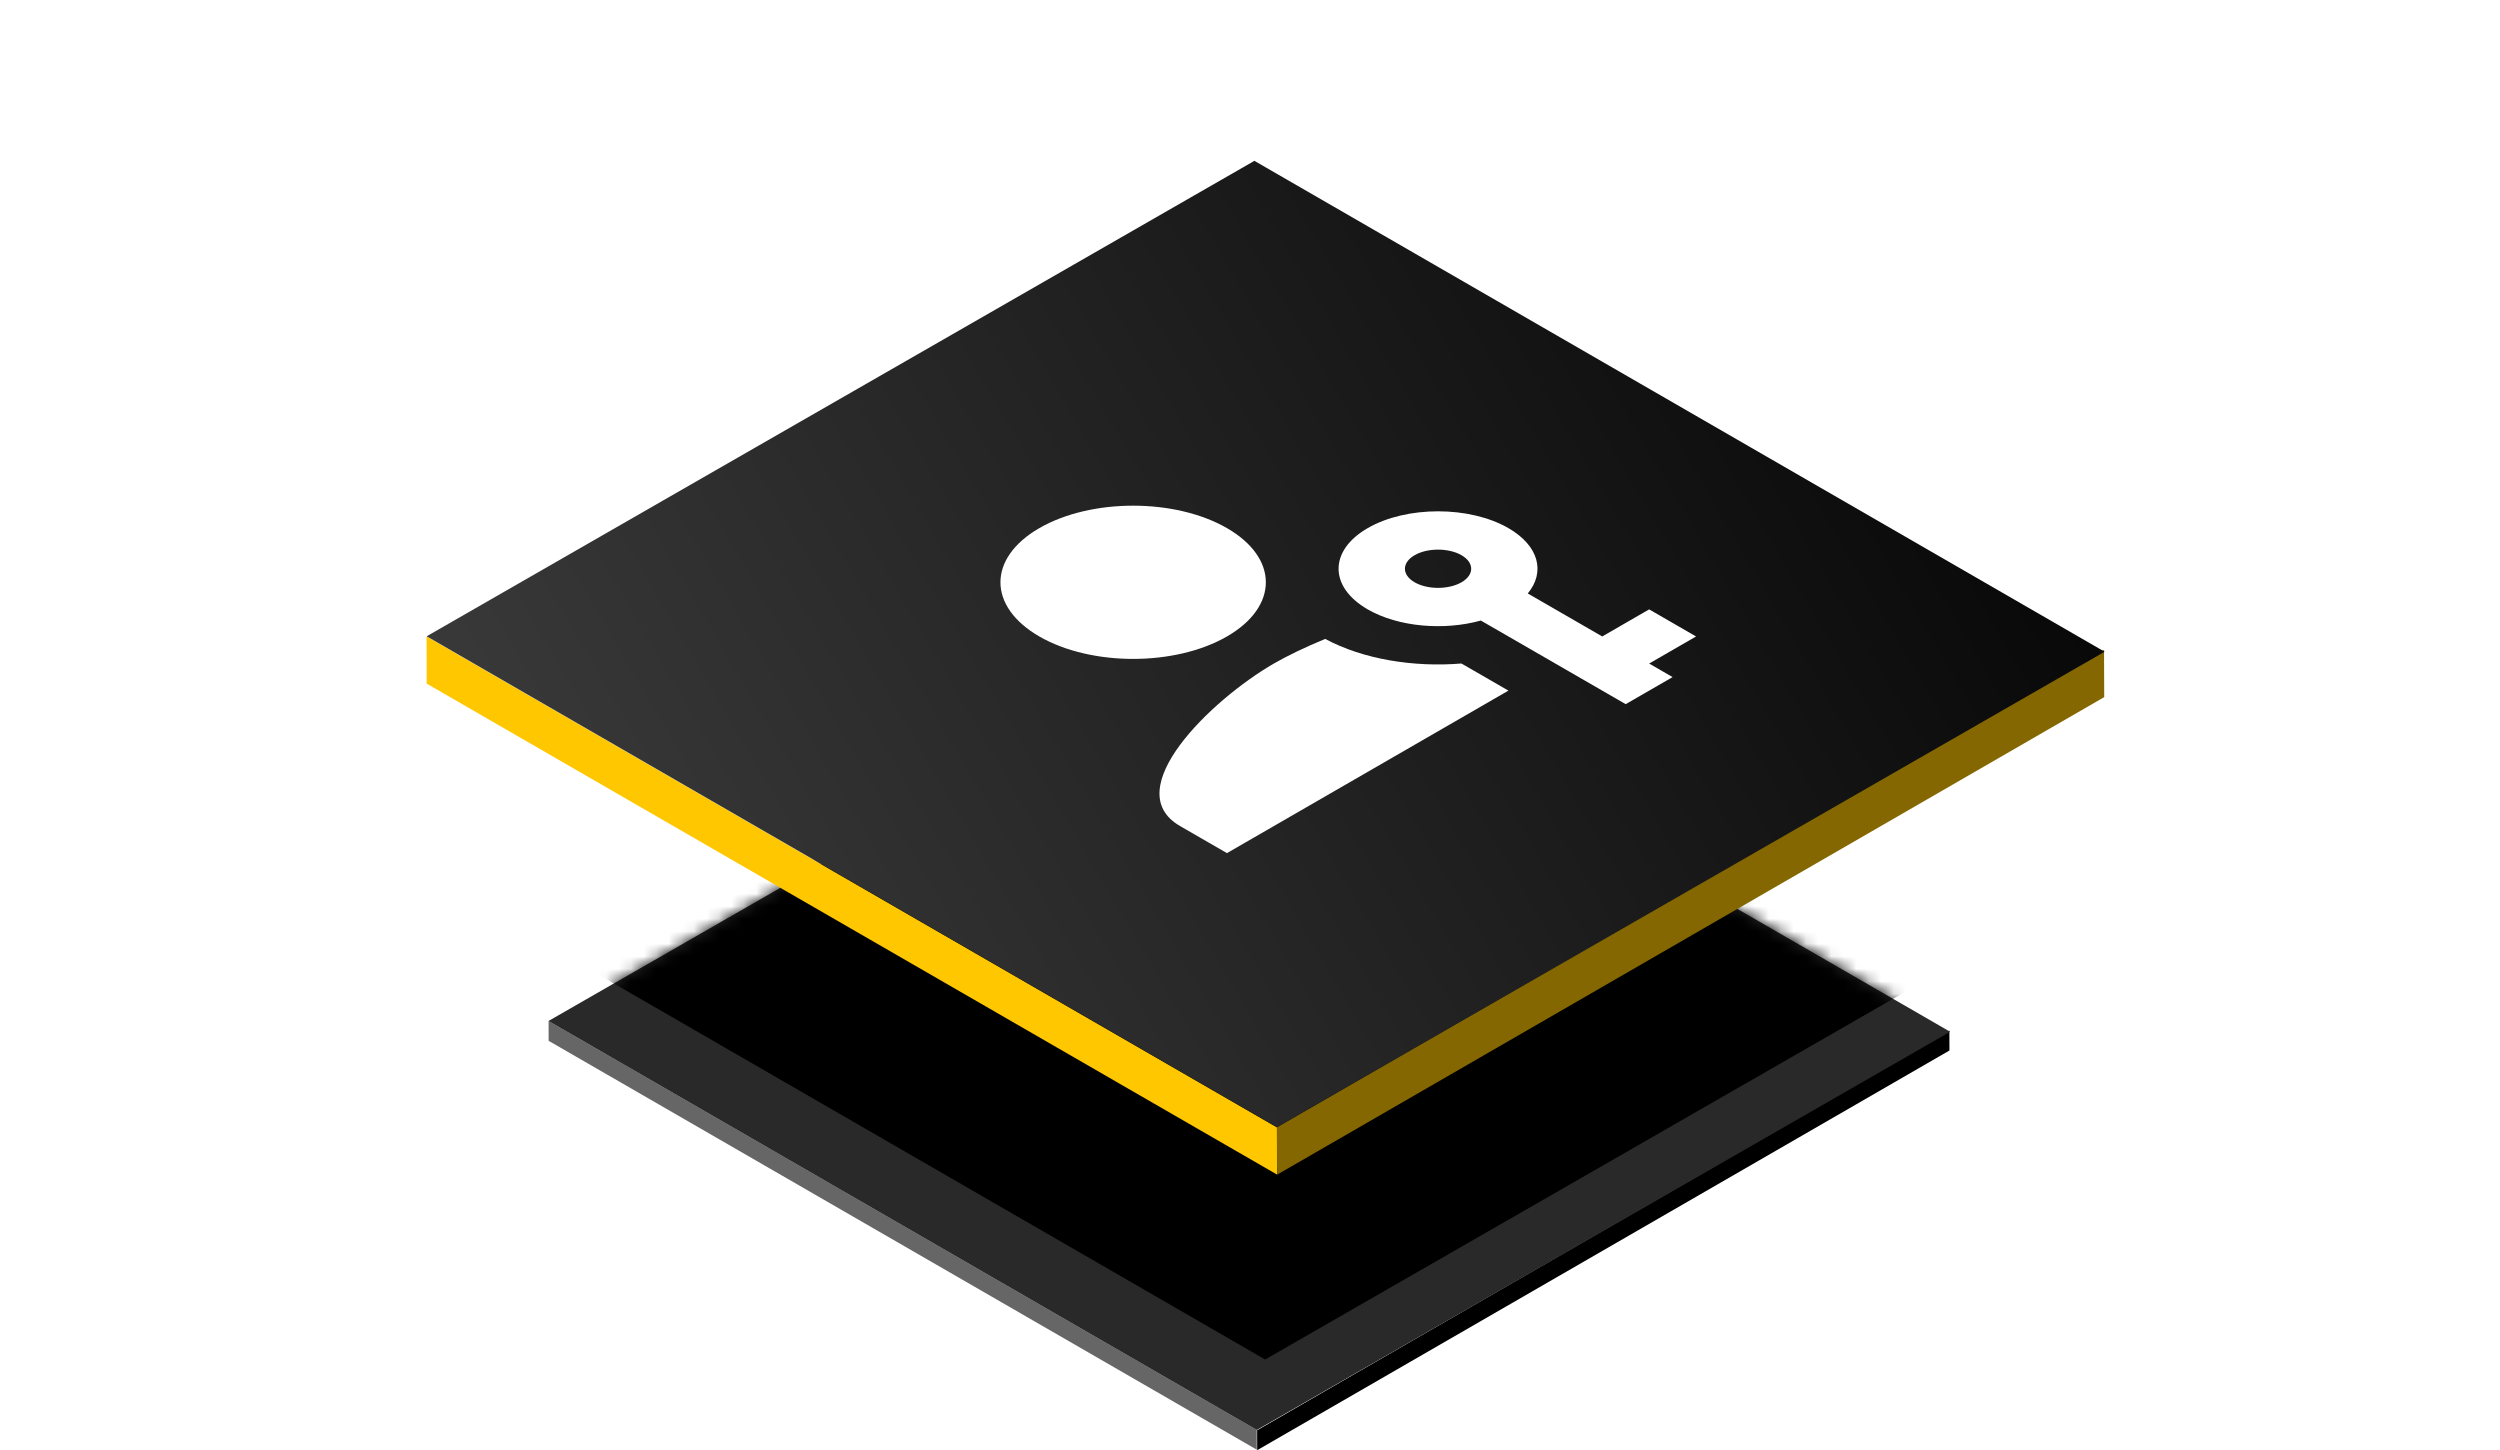
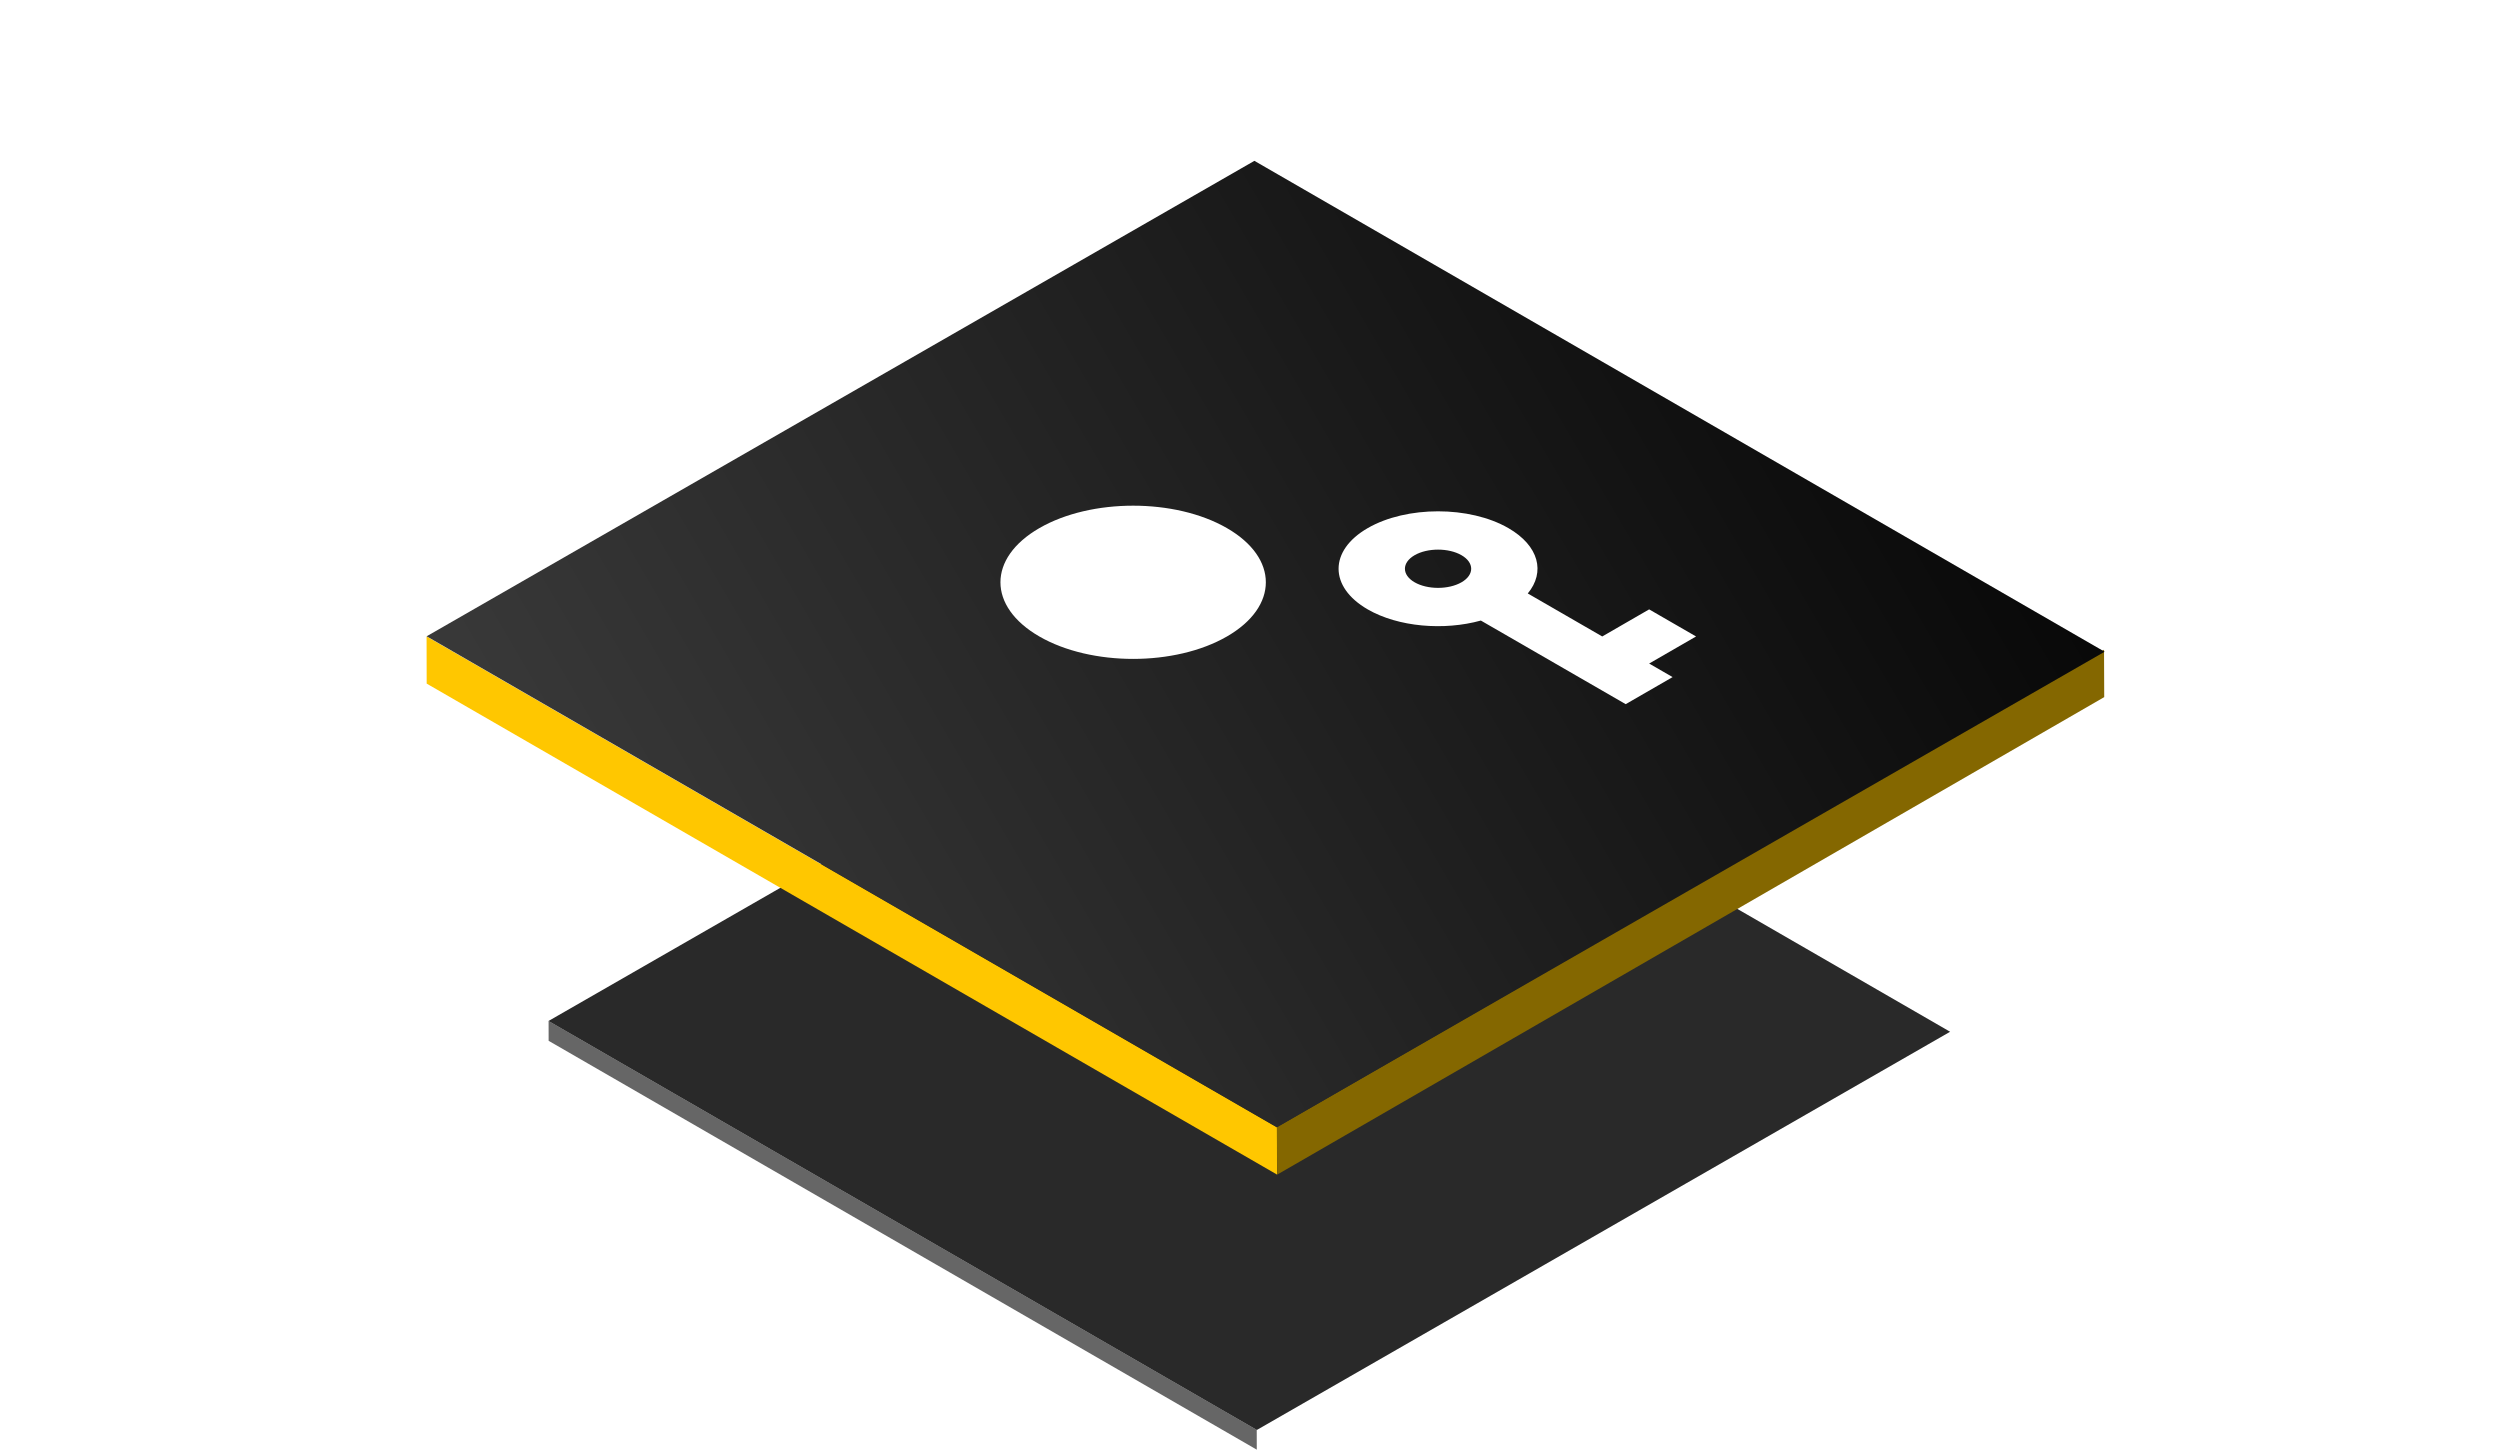
<svg xmlns="http://www.w3.org/2000/svg" width="200" height="116" viewBox="0 0 200 116" fill="none">
  <g clip-path="url(#clip0_688_3664)">
    <g filter="url(#filter0_d_688_3664)">
      <rect width="65.418" height="1.586" transform="matrix(-0.866 -0.5 0.002 1 100.539 104.388)" fill="#666666" />
-       <rect width="63.95" height="1.59" transform="matrix(-0.866 0.5 -0.004 -1 155.956 74.04)" fill="black" />
      <rect width="65.436" height="63.971" transform="matrix(-0.866 -0.5 0.867 -0.498 100.546 104.398)" fill="#292929" />
      <mask id="mask0_688_3664" style="mask-type:alpha" maskUnits="userSpaceOnUse" x="43" y="39" width="114" height="66">
        <rect width="65.436" height="63.971" transform="matrix(-0.866 -0.5 0.867 -0.498 100.551 104.398)" fill="#292929" />
      </mask>
      <g mask="url(#mask0_688_3664)">
        <g filter="url(#filter1_f_688_3664)">
-           <rect width="65.87" height="62.452" transform="matrix(-0.866 -0.5 0.867 -0.498 101.21 98.76)" fill="black" />
-         </g>
+           </g>
      </g>
    </g>
    <rect width="78.554" height="3.774" transform="matrix(-0.866 -0.5 0.002 1 102.154 90.192)" fill="#FFC700" />
    <rect width="76.407" height="3.791" transform="matrix(-0.866 0.5 -0.004 -1 168.338 55.769)" fill="#846700" />
    <rect width="78.543" height="76.378" transform="matrix(-0.866 -0.5 0.867 -0.498 102.15 90.175)" fill="url(#paint0_linear_688_3664)" />
    <g clip-path="url(#clip1_688_3664)">
      <path d="M98.157 50.917C102.304 48.523 102.304 44.644 98.157 42.25C94.01 39.856 87.293 39.856 83.146 42.25C78.999 44.644 78.999 48.523 83.146 50.917C87.293 53.311 94.01 53.311 98.157 50.917Z" fill="white" />
-       <path d="M101.91 53.083C96.9 55.976 89.413 63.202 94.404 66.083L98.157 68.25L120.674 55.25L116.915 53.08C113.081 53.396 109.05 52.742 106.014 51.113C104.4 51.779 102.983 52.464 101.91 53.083Z" fill="white" />
      <path fill-rule="evenodd" clip-rule="evenodd" d="M109.415 48.75C111.864 50.164 115.514 50.462 118.469 49.644L130.056 56.333L133.808 54.167L131.932 53.083L135.685 50.917L131.932 48.75L128.179 50.917L122.222 47.477C123.638 45.771 123.122 43.664 120.674 42.25C117.568 40.457 112.521 40.457 109.415 42.25C106.31 44.043 106.31 46.957 109.415 48.75ZM113.168 44.417C114.2 43.821 115.889 43.821 116.921 44.417C117.953 45.013 117.953 45.988 116.921 46.583C115.889 47.179 114.2 47.179 113.168 46.583C112.136 45.988 112.136 45.013 113.168 44.417Z" fill="white" />
    </g>
  </g>
  <defs>
    <filter id="filter0_d_688_3664" x="39.881" y="39.805" width="120.133" height="80.21" filterUnits="userSpaceOnUse" color-interpolation-filters="sRGB">
      <feFlood flood-opacity="0" result="BackgroundImageFix" />
      <feColorMatrix in="SourceAlpha" type="matrix" values="0 0 0 0 0 0 0 0 0 0 0 0 0 0 0 0 0 0 127 0" result="hardAlpha" />
      <feOffset dy="10" />
      <feGaussianBlur stdDeviation="2" />
      <feComposite in2="hardAlpha" operator="out" />
      <feColorMatrix type="matrix" values="0 0 0 0 0 0 0 0 0 0 0 0 0 0 0 0 0 0 0.16 0" />
      <feBlend mode="normal" in2="BackgroundImageFix" result="effect1_dropShadow_688_3664" />
      <feBlend mode="normal" in="SourceGraphic" in2="effect1_dropShadow_688_3664" result="shape" />
    </filter>
    <filter id="filter1_f_688_3664" x="40.17" y="30.707" width="119.191" height="72.053" filterUnits="userSpaceOnUse" color-interpolation-filters="sRGB">
      <feFlood flood-opacity="0" result="BackgroundImageFix" />
      <feBlend mode="normal" in="SourceGraphic" in2="BackgroundImageFix" result="shape" />
      <feGaussianBlur stdDeviation="2" result="effect1_foregroundBlur_688_3664" />
    </filter>
    <linearGradient id="paint0_linear_688_3664" x1="-9.088" y1="92.823" x2="64.266" y2="-55.396" gradientUnits="userSpaceOnUse">
      <stop />
      <stop offset="1" stop-color="#4D4D4D" />
    </linearGradient>
    <clipPath id="clip0_688_3664">
      <rect width="200" height="116" fill="white" />
    </clipPath>
    <clipPath id="clip1_688_3664">
      <rect width="52" height="52" fill="white" transform="matrix(0.866 -0.5 0.866 0.5 55 52)" />
    </clipPath>
  </defs>
</svg>